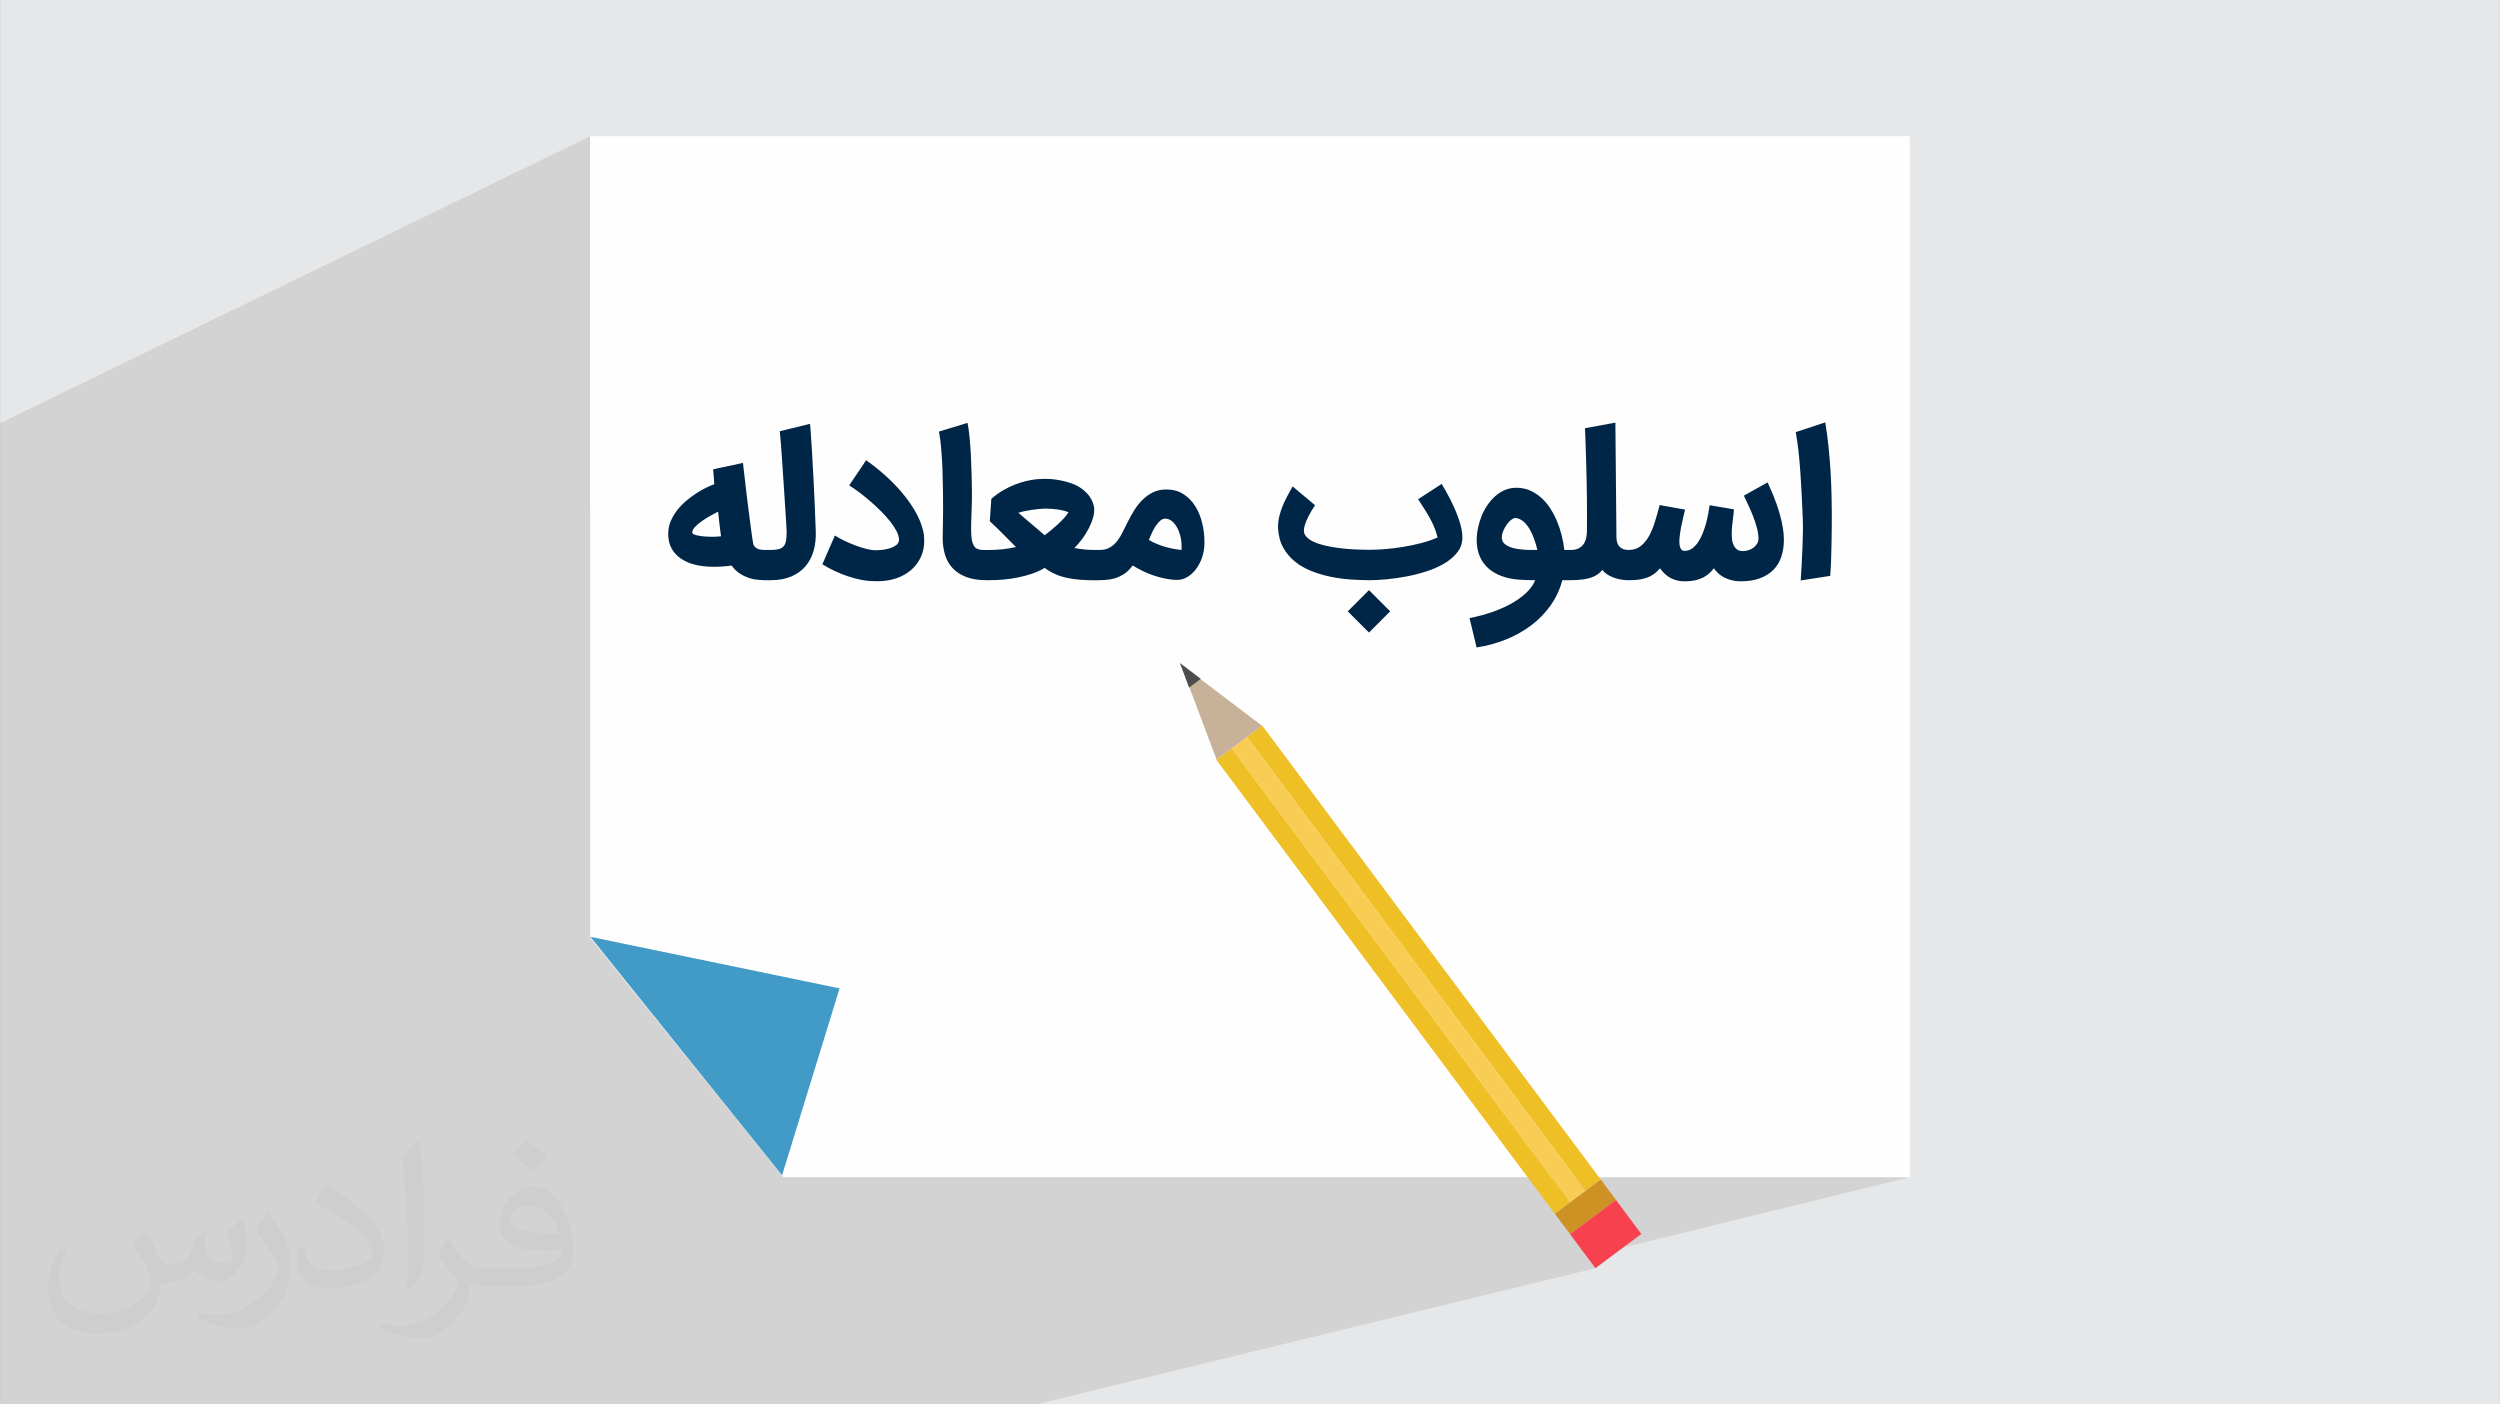
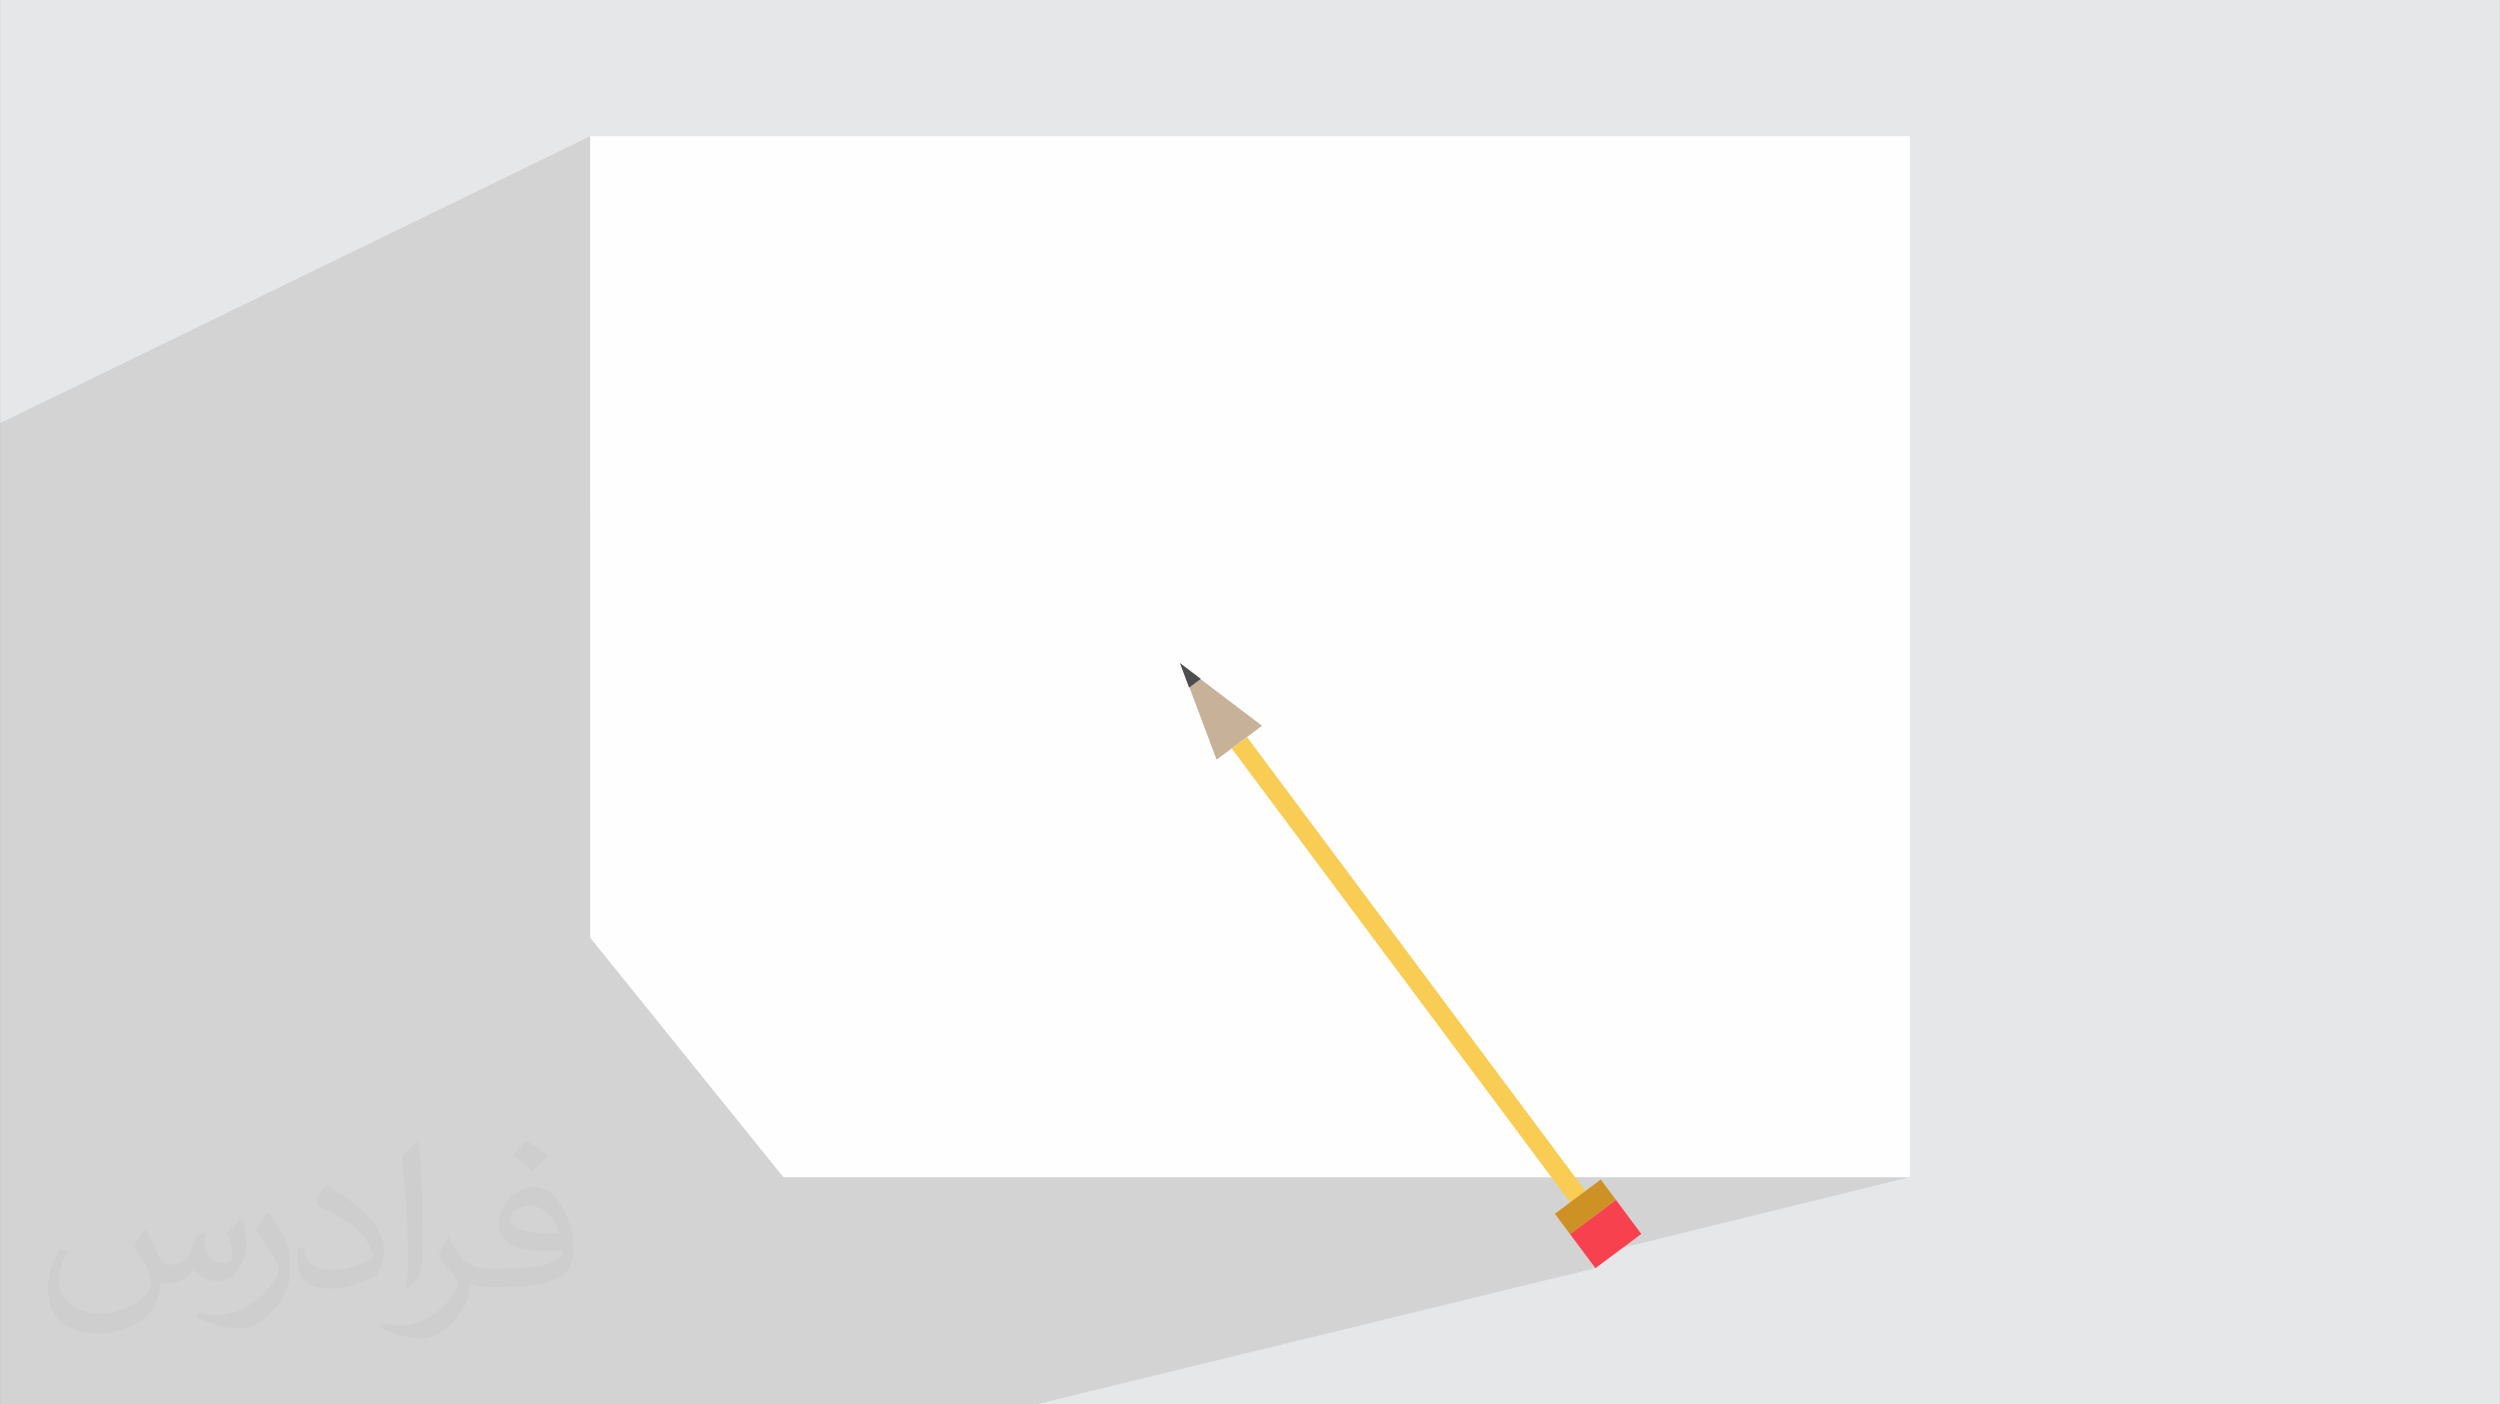
<svg xmlns="http://www.w3.org/2000/svg" xml:space="preserve" width="3.708in" height="2.083in" version="1.0" style="shape-rendering:geometricPrecision; text-rendering:geometricPrecision; image-rendering:optimizeQuality; fill-rule:evenodd; clip-rule:evenodd" viewBox="0 0 3702.73 2080.18">
  <rect x="0" y="0" width="3702.73" height="2080.18" fill="#808080" stroke="none" />
  <defs>
    <style type="text/css">
   
    .fil0 {fill:#E6E7E8}
    .fil13 {fill:#002647;fill-rule:nonzero}
    .fil5 {fill:#3A322E;fill-rule:nonzero}
    .fil4 {fill:#429BC7;fill-rule:nonzero}
    .fil12 {fill:#4D4D4D;fill-rule:nonzero}
    .fil6 {fill:#A1A1A1;fill-rule:nonzero}
    .fil9 {fill:#C7B299;fill-rule:nonzero}
    .fil10 {fill:#CE9124;fill-rule:nonzero}
    .fil7 {fill:#EFBF26;fill-rule:nonzero}
    .fil11 {fill:#F7414E;fill-rule:nonzero}
    .fil8 {fill:#F9CD53;fill-rule:nonzero}
    .fil3 {fill:#FEFEFE;fill-rule:nonzero}
    .fil2 {fill:#373435;fill-opacity:0.031}
    .fil1 {fill:#2B2A29;fill-opacity:0.102}
   
  </style>
  </defs>
  <g id="Layer_x0020_1">
    <path class="fil0" d="M-0 0l3702.73 0 0 2080.18 -3702.73 0 0 -2080.18z" />
    <path class="fil1" d="M-0 1211.75l0 -3.74 0 -1.38 0 -11.9 0 -37.69 0 -0.1 0 -11.99 0 -7.89 0 -6.28 0 -6.76 0 -497.24 874.01 -425 0 554.99 280.82 -118 44.88 -11.02 0.03 0.66 0.06 0.89 0.08 1.12 0.11 1.34 0.13 1.57 0.15 1.79 0.17 2.01 0.19 2.23 0.19 2.47 0.21 2.77 0.22 3.07 0.24 3.36 0.24 3.66 0.26 3.95 0.27 4.24 0.28 4.54 0.15 2.39 0.15 2.47 0.15 2.56 0.15 2.63 0.16 2.72 0.15 2.8 0.16 2.88 0.16 2.96 0.17 3.04 0.17 3.13 0.17 3.2 0.17 3.29 0.17 3.36 0.18 3.45 0.18 3.53 0.08 1.67 77.76 -31.82 1.44 1.03 106.39 -43.52 42.33 -12.86 0.46 2.37 0.44 2.49 0.42 2.59 0.4 2.7 0.38 2.8 0.36 2.91 0.33 3.01 0.32 3.11 0.28 3.19 0.27 3.23 0.26 3.26 0.24 3.3 0.24 3.34 0.22 3.37 0.21 3.41 0.19 3.44 0.16 3.48 0.15 3.48 0.15 3.48 0.14 3.48 0.13 3.49 0.12 3.49 0.1 3.49 0.09 3.5 0.1 3.47 0.09 3.41 0.07 3.35 0.07 3.29 0.06 3.23 0.04 3.16 0.04 3.1 0.03 3.04 0.03 2.68 0.01 2.71 -0.01 2.74 -0.03 2.77 -0.05 2.8 -0.01 0.46 63.72 -25.19 2.17 -0.83 2.15 -0.78 2.13 -0.73 2.1 -0.68 2.08 -0.63 2.06 -0.59 2.03 -0.53 2.01 -0.49 1.97 -0.43 1.92 -0.4 1.88 -0.37 1.83 -0.34 1.78 -0.3 1.72 -0.27 1.67 -0.24 1.62 -0.2 0.78 -0.06 0.8 -0.06 0.81 -0.06 0.83 -0.06 0.83 -0.06 0.85 -0.06 0.86 -0.06 0.87 -0.06 0.89 -0.04 1286.97 -507.68 0 0.02 -1286.93 507.66 0.85 -0.04 0.88 -0.04 0.87 -0.04 0.86 -0.03 0.86 -0.02 0.85 -0.02 0.84 -0 2.78 0.04 2.79 0.11 2.81 0.18 2.83 0.25 2.85 0.32 2.87 0.39 2.89 0.46 2.92 0.53 2.88 0.6 2.81 0.64 2.75 0.7 2.68 0.75 2.61 0.81 2.54 0.86 2.48 0.92 2.41 0.97 2.01 0.97 1.93 1 1.84 1.03 1.76 1.06 1.67 1.1 1.59 1.12 1.51 1.16 1.42 1.18 1.35 1.2 1.28 1.2 1.21 1.2 1.13 1.2 1.07 1.2 0.99 1.2 0.92 1.2 0.85 1.2 0.79 1.2 0.73 1.19 0.68 1.19 0.62 1.18 0.56 1.17 0.51 1.16 0.45 1.16 0.39 1.14 0.35 1.1 0.3 1.06 0.27 1.01 0.22 0.97 0.18 0.93 0.14 0.89 0.1 0.84 0.06 0.8 0.06 1.62 -0.01 1.65 -0.09 1.69 -0.17 1.72 -0.25 1.76 -0.27 1.47 89.93 -34.65 2.28 -0.87 2.34 -0.74 2.41 -0.6 2.48 -0.47 2.55 -0.33 2.62 -0.2 2.69 -0.07 3.66 0.11 3.53 0.32 3.4 0.53 3.26 0.75 3.13 0.96 3 1.18 2.86 1.39 2.73 1.6 2.61 1.79 2.5 1.92 2.38 2.05 2.27 2.19 2.15 2.32 2.03 2.45 1.91 2.58 1.79 2.72 1.67 2.81 1.56 2.91 1.45 3.01 1.34 3.1 1.23 3.2 1.12 3.29 0.94 3.19 134.84 -50.93 33.26 27.89 -0.54 0.78 -0.57 0.83 -0.59 0.88 -0.61 0.93 -0.64 0.99 -0.66 1.04 -0.68 1.1 -0.7 1.16 -0.69 1.21 -0.69 1.21 -0.69 1.23 -0.68 1.24 -0.68 1.25 -0.67 1.27 -0.66 1.28 -0.66 1.3 -0.64 1.32 -0.61 1.32 -0.59 1.32 -0.56 1.32 -0.54 1.32 -0.51 1.32 -0.48 1.32 -0.46 1.32 -0.42 1.3 -0.36 1.26 -0.31 1.22 -0.25 1.18 -0.2 1.14 -0.14 1.1 -0.09 1.06 -0.03 1.02 0.06 1.29 0.15 1.01 416.16 -153.93 45.04 -8.25 1.01 109.32 266.11 -95.26 43.74 -14.43 0.77 4.74 0.73 4.75 0.69 4.76 0.65 4.77 0.61 4.78 0.57 4.79 0.53 4.8 0.49 4.82 0.47 4.78 0.44 4.73 0.4 4.68 0.38 4.63 0.35 4.58 0.32 4.53 0.29 4.48 0.28 4.42 0.24 4.38 0.21 4.3 0.19 4.22 0.18 4.14 0.15 4.06 0.13 3.98 0.11 3.9 0.09 3.82 0.09 3.73 0.08 3.59 0.07 3.45 0.05 3.31 0.04 3.17 0.03 3.03 0.02 2.89 0 2.76 -0 2.46 -0 2.51 -0.01 2.56 -0.01 2.61 -0.01 2.66 -0.01 2.7 -0 2.76 -0 2.8 -0.02 2.86 -0.03 2.88 -0.04 2.91 -0.04 2.93 -0.04 2.96 -0.05 2.98 -0.05 3.01 -0.06 3.04 -0.05 3.04 -0.06 3.05 -0.06 3.06 -0.07 3.07 -0.08 3.08 -0.09 3.09 -0.09 3.1 -0.1 3.11 -0.13 3.11 -0.13 3.09 -0.14 3.07 -0.15 3.05 -0.17 3.04 -0.18 3.02 -0.19 3 -0.22 2.98 -833.48 279.55 455.66 611.09 495.72 0 -478.6 117.53 12.89 17.28 -0 0 -828.55 201.76 -0.01 0 -76.28 0 -143.01 0 -0.02 0 -118.85 0 -8.5 0 -0.01 0 -38.81 0 -38.25 0 -37.85 0 -196.45 0 -298.34 0 -0.02 0 -56.08 0 -289.06 0 -28.2 0 -28.22 0 -165.99 0 -9.72 0 -0.03 0 -0.74 0 0 -216.01 0 -20.67 0 -37.84 0 -37.82 0 -31.88 0 -0.11 0 -7.31 0 -7.37 0 -0.01 0 -7.23 0 -0.1 0 -23.41 0 -1.15 0 -51.14 0 -5.52 0 -26.27 0 -0.12 0 -0.01 0 -0.33 0 -1.17 0 -99.58 0 -31.37 0 -4.22 0 -1 0 -2.28 0 -23.68 0 -8.33 0 -2.52 0 -1.78 0 -0 0 -1.34 0 -4.7 0 -5.7 0 -0.45 0 -28.34 0 -0.88 0 -1.57 0 -6.68 0 -1.83 0 -7.58 0 -22.55 0 -18.43 0 -13.57 0 -4.46 0 -2.85 0 -22.87 0 -11.16 0 -4.87 0 -1.99 0 -39.86 0 -16.53z" />
-     <path class="fil2" d="M215.96 1821.93c7.07,10.71 11.65,21.01 16.13,32.45 3.33,6.66 5.09,18.93 20.7,18.93 4.57,0 11.13,-1.35 16.95,-4.57 6.55,-3.44 11.54,-8.64 14.15,-16.53l6.24 -21.01 15.19 -7.49 1.04 1.04c-2.08,7.91 -2.59,15.5 -2.59,21.43 0,17.57 15.19,24.23 27.25,24.23 7.07,0 13.42,-3.44 13.42,-9.89 0,-8.32 -3.53,-22.47 -8.12,-35.16 7.07,-7.07 14.15,-14.15 22.26,-19.87l1.25 0.63c3.53,14.98 5.51,29.75 5.51,39.63 0,9.67 -4.27,20.39 -7.8,27.36 -7.28,13.73 -20.18,24.65 -35.78,24.65 -11.85,0 -25.06,-5.93 -34.12,-16.95l-0.52 0c-8.53,10.61 -21.74,20.18 -42.86,20.18l-6.55 0c-1.04,13.94 -4.05,23.81 -8.64,32.66 -12.58,24.54 -49.92,41.92 -85.08,41.92 -48.89,0 -73.43,-28.19 -73.43,-65.73 0,-23.19 7.59,-44.72 19.24,-60.01l9.56 3.95c-7.28,13.94 -12.17,27.04 -12.17,39.94 0,35.16 28.61,51.9 61.58,51.9 30.58,0 68.44,-19.45 75.31,-42.02 -2.59,-24.65 -11.85,-36.19 -26,-58.66 4.27,-7.49 9.78,-14.98 16.64,-22.98l1.25 0 0 0 0 0 -0.01 -0.04zm563.83 -132.3c10.3,6.45 20.39,14.04 30.27,22.78 -5.51,7.8 -12.38,14.88 -20.91,21.12 -9.89,-8.01 -19.76,-14.88 -29.86,-22.16 6.86,-7.7 13.63,-15.08 20.49,-21.74l0 0 0 0 0 0 0 0 0 0 0.01 0zm5.3 96.11c-16.64,0 -30.27,10.92 -30.27,19.03 0,17.38 33.28,22.78 73.12,22.56 -4.99,-20.39 -22.47,-41.61 -42.86,-41.61l0 0.01zm-37.35 92.99c21.64,0 40.57,-0.63 55.02,-4.27 16.13,-4.05 29.75,-12.17 29.75,-17.78 0,-1.46 0,-3.22 -0.52,-4.68 -9.05,0.83 -19.45,0.83 -28.5,0.83 -29.33,0 -51.79,-6.66 -60.64,-23.09 -2.19,-4.57 -3.74,-9.67 -3.74,-15.5 0,-15.92 6.86,-31.41 18.93,-42.13 10.08,-8.84 21.22,-14.35 32.55,-14.35 20.49,0 36.81,16.44 48.26,42.34 6.24,14.15 10.5,30.47 10.5,51.07 0,13.73 -3.74,25.27 -12.27,33.8 -15.92,15.4 -45.24,21.22 -90.17,21.22l-20.39 0 0 0 -5.3 0c-11.13,0 -19.14,-1.98 -25.48,-6.86l-1.04 0c0.31,2.59 0.52,5.09 0.52,7.49 0,10.08 -3.33,22.98 -10.08,33.28 -19.97,29.64 -41.61,42.53 -60.33,42.53 -18.93,0 -42.13,-7.28 -63.03,-16.75l3.74 -7.28c6.76,2.81 16.13,4.68 29.02,4.68 33.8,0 78.21,-32.45 83.72,-64.17 -1.25,-2.59 -3.53,-6.03 -6.76,-9.67 -9.89,-11.75 -16.13,-21.53 -21.95,-31.82 4.99,-9.89 9.56,-17.78 13.83,-24.96l1.77 -0.21c14.46,29.44 27.56,46.28 56.78,46.28l4.57 0 0 0 21.22 0 0 0 0 0 0 0 0 0 0 0 0.04 0zm-146.45 31.1c2.5,-13.52 2.7,-28.7 2.7,-42.86l0 -21.01c0,-39.21 -4.99,-96.2 -9.05,-133.34 7.07,-7.59 16.95,-16.53 24.75,-22.56l2.29 0.63c5.3,46.7 6.55,100.79 6.55,150.81 0,13.11 -0.52,25.9 -1.77,35.26 -0.73,11.85 -7.59,20.8 -22.26,34.53l-3.22 -1.46zm-150.71 -61.89c0.73,18.41 9.78,32.87 41.4,32.87 19.66,0 36.3,-5.09 54.71,-13.83 3.33,-1.46 5.09,-3.44 5.09,-5.09 0,-11.54 -8.84,-26.83 -23.71,-40.77 -14.46,-13.11 -33.6,-24.65 -51.48,-32.35 -6.14,-2.59 -8.12,-5.3 -8.12,-7.91 0,-5.3 7.07,-16.44 12.9,-24.44l1.98 -0.21c20.49,10.71 43.38,26.63 60.33,44.3 15.4,16.33 24.96,32.87 24.96,50.86 0,13.31 -4.05,25.79 -10.61,37.44 -22.47,11.33 -46.39,19.97 -70.1,19.97 -28.81,0 -48.47,-13.52 -48.47,-45.24 0,-3.44 0,-8.73 1.25,-15.61l9.89 0 0 0 0 0 0 0 0 0 0 0 -0.01 0zm-52.11 -52.32l17.89 28.92c6.55,10.71 12.69,22.37 12.69,40.77l0 23.5c0,19.03 -12.17,39.42 -31.82,59.6 -15.4,13.63 -29.02,19.45 -41.61,19.45 -18.72,0 -40.15,-5.82 -64.9,-16.44l2.81 -7.28c7.8,2.08 16.84,3.84 27.98,3.84 35.58,-0.21 71.97,-26.21 88.61,-57.93 1.98,-3.64 2.7,-7.07 2.7,-9.47 0,-3.64 -1.98,-7.7 -3.53,-11.33 -9.05,-17.05 -19.14,-32.66 -30.27,-47.12 5.82,-9.16 11.65,-17.99 17.99,-26.73l1.46 0.21 0 0 0 0 0 0 0 0 0 0 -0.01 0z" />
+     <path class="fil2" d="M215.96 1821.93c7.07,10.71 11.65,21.01 16.13,32.45 3.33,6.66 5.09,18.93 20.7,18.93 4.57,0 11.13,-1.35 16.95,-4.57 6.55,-3.44 11.54,-8.64 14.15,-16.53l6.24 -21.01 15.19 -7.49 1.04 1.04c-2.08,7.91 -2.59,15.5 -2.59,21.43 0,17.57 15.19,24.23 27.25,24.23 7.07,0 13.42,-3.44 13.42,-9.89 0,-8.32 -3.53,-22.47 -8.12,-35.16 7.07,-7.07 14.15,-14.15 22.26,-19.87l1.25 0.63c3.53,14.98 5.51,29.75 5.51,39.63 0,9.67 -4.27,20.39 -7.8,27.36 -7.28,13.73 -20.18,24.65 -35.78,24.65 -11.85,0 -25.06,-5.93 -34.12,-16.95l-0.52 0c-8.53,10.61 -21.74,20.18 -42.86,20.18l-6.55 0c-1.04,13.94 -4.05,23.81 -8.64,32.66 -12.58,24.54 -49.92,41.92 -85.08,41.92 -48.89,0 -73.43,-28.19 -73.43,-65.73 0,-23.19 7.59,-44.72 19.24,-60.01l9.56 3.95c-7.28,13.94 -12.17,27.04 -12.17,39.94 0,35.16 28.61,51.9 61.58,51.9 30.58,0 68.44,-19.45 75.31,-42.02 -2.59,-24.65 -11.85,-36.19 -26,-58.66 4.27,-7.49 9.78,-14.98 16.64,-22.98l1.25 0 0 0 0 0 -0.01 -0.04zm563.83 -132.3c10.3,6.45 20.39,14.04 30.27,22.78 -5.51,7.8 -12.38,14.88 -20.91,21.12 -9.89,-8.01 -19.76,-14.88 -29.86,-22.16 6.86,-7.7 13.63,-15.08 20.49,-21.74l0 0 0 0 0 0 0 0 0 0 0.01 0zm5.3 96.11c-16.64,0 -30.27,10.92 -30.27,19.03 0,17.38 33.28,22.78 73.12,22.56 -4.99,-20.39 -22.47,-41.61 -42.86,-41.61l0 0.01zm-37.35 92.99c21.64,0 40.57,-0.63 55.02,-4.27 16.13,-4.05 29.75,-12.17 29.75,-17.78 0,-1.46 0,-3.22 -0.52,-4.68 -9.05,0.83 -19.45,0.83 -28.5,0.83 -29.33,0 -51.79,-6.66 -60.64,-23.09 -2.19,-4.57 -3.74,-9.67 -3.74,-15.5 0,-15.92 6.86,-31.41 18.93,-42.13 10.08,-8.84 21.22,-14.35 32.55,-14.35 20.49,0 36.81,16.44 48.26,42.34 6.24,14.15 10.5,30.47 10.5,51.07 0,13.73 -3.74,25.27 -12.27,33.8 -15.92,15.4 -45.24,21.22 -90.17,21.22l-20.39 0 0 0 -5.3 0c-11.13,0 -19.14,-1.98 -25.48,-6.86l-1.04 0c0.31,2.59 0.52,5.09 0.52,7.49 0,10.08 -3.33,22.98 -10.08,33.28 -19.97,29.64 -41.61,42.53 -60.33,42.53 -18.93,0 -42.13,-7.28 -63.03,-16.75l3.74 -7.28c6.76,2.81 16.13,4.68 29.02,4.68 33.8,0 78.21,-32.45 83.72,-64.17 -1.25,-2.59 -3.53,-6.03 -6.76,-9.67 -9.89,-11.75 -16.13,-21.53 -21.95,-31.82 4.99,-9.89 9.56,-17.78 13.83,-24.96l1.77 -0.21c14.46,29.44 27.56,46.28 56.78,46.28l4.57 0 0 0 21.22 0 0 0 0 0 0 0 0 0 0 0 0.04 0zm-146.45 31.1c2.5,-13.52 2.7,-28.7 2.7,-42.86l0 -21.01c0,-39.21 -4.99,-96.2 -9.05,-133.34 7.07,-7.59 16.95,-16.53 24.75,-22.56c5.3,46.7 6.55,100.79 6.55,150.81 0,13.11 -0.52,25.9 -1.77,35.26 -0.73,11.85 -7.59,20.8 -22.26,34.53l-3.22 -1.46zm-150.71 -61.89c0.73,18.41 9.78,32.87 41.4,32.87 19.66,0 36.3,-5.09 54.71,-13.83 3.33,-1.46 5.09,-3.44 5.09,-5.09 0,-11.54 -8.84,-26.83 -23.71,-40.77 -14.46,-13.11 -33.6,-24.65 -51.48,-32.35 -6.14,-2.59 -8.12,-5.3 -8.12,-7.91 0,-5.3 7.07,-16.44 12.9,-24.44l1.98 -0.21c20.49,10.71 43.38,26.63 60.33,44.3 15.4,16.33 24.96,32.87 24.96,50.86 0,13.31 -4.05,25.79 -10.61,37.44 -22.47,11.33 -46.39,19.97 -70.1,19.97 -28.81,0 -48.47,-13.52 -48.47,-45.24 0,-3.44 0,-8.73 1.25,-15.61l9.89 0 0 0 0 0 0 0 0 0 0 0 -0.01 0zm-52.11 -52.32l17.89 28.92c6.55,10.71 12.69,22.37 12.69,40.77l0 23.5c0,19.03 -12.17,39.42 -31.82,59.6 -15.4,13.63 -29.02,19.45 -41.61,19.45 -18.72,0 -40.15,-5.82 -64.9,-16.44l2.81 -7.28c7.8,2.08 16.84,3.84 27.98,3.84 35.58,-0.21 71.97,-26.21 88.61,-57.93 1.98,-3.64 2.7,-7.07 2.7,-9.47 0,-3.64 -1.98,-7.7 -3.53,-11.33 -9.05,-17.05 -19.14,-32.66 -30.27,-47.12 5.82,-9.16 11.65,-17.99 17.99,-26.73l1.46 0.21 0 0 0 0 0 0 0 0 0 0 -0.01 0z" />
    <g id="_1749747260816">
      <g id="_2727388625536">
        <path class="fil3" d="M2828.71 201.76l0 1541.85 -1668.51 0 -286.19 -354.67 0 -1187.17 1954.71 0 -0 -0.02z" />
-         <path class="fil4" d="M1158.29 1740.88l85.15 -276.91 -369.2 -76.39 284.05 353.31 0 -0.01z" />
      </g>
      <g id="_2727388622800">
        <path class="fil5" d="M2241.91 1627.21l-10.58 -15.63 -3.29 14.46 13.87 1.17 -0 -0z" />
        <path class="fil6" d="M1753.64 981.7l-0.34 -0.29 0.07 0.23 0.27 0.06 -0 -0.01z" />
-         <path class="fil7" d="M2348.24 1764.04l22.67 -16.9 -501.38 -672.37 -22.66 16.9 501.36 672.39 0.01 -0.01z" />
        <path class="fil8" d="M2325.58 1780.94l22.66 -16.9 -501.36 -672.4 -22.67 16.9 501.37 672.39z" />
-         <path class="fil7" d="M2302.91 1797.84l22.67 -16.9 -501.37 -672.39 -22.66 16.9 501.36 672.39z" />
        <path class="fil9" d="M1748.7 983.62l0 0 120.51 91.39 -67.33 50.19 -53.18 -141.57z" />
        <path class="fil10" d="M2325.45 1828.06l68 -50.7 -22.53 -30.23 -68 50.7 22.53 30.23z" />
        <path class="fil11" d="M2363 1878.42l67.99 -50.7 -37.55 -50.36 -68 50.7 37.56 50.35 -0 0z" />
        <path class="fil12" d="M1747.5 982.04l30.96 23.46 -17.29 12.9 -13.67 -36.36z" />
      </g>
-       <path class="fil13" d="M1056.43 839.51c-9.23,0 -17.91,-0.92 -26.05,-2.82 -8.09,-1.9 -15.2,-4.83 -21.22,-8.79 -6.02,-3.96 -10.8,-9.01 -14.32,-15.14 -3.48,-6.13 -5.21,-13.46 -5.21,-22.08 0,-6.51 1.19,-12.65 3.58,-18.45 2.44,-5.81 5.59,-11.23 9.5,-16.28 3.91,-5.05 8.36,-9.66 13.3,-13.89 4.99,-4.18 9.98,-7.93 15.03,-11.23 5.04,-3.31 9.87,-6.08 14.6,-8.36 4.66,-2.28 8.73,-4.01 12.21,-5.26 -0.06,-1.14 -0.17,-2.28 -0.28,-3.48 -0.11,-1.14 -0.16,-2.6 -0.27,-4.29 -0.11,-1.68 -0.27,-3.69 -0.44,-5.97 -0.22,-2.22 -0.43,-5.05 -0.71,-8.36l44.18 -9.44c1.95,17.74 3.85,33.92 5.64,48.52 1.79,14.65 3.36,27.25 4.78,37.82 1.36,10.58 2.5,18.89 3.36,24.92 0.92,6.02 1.47,9.22 1.63,9.6 1.41,3.04 3.53,5.16 6.29,6.35 2.83,1.14 6.62,1.74 11.4,1.74l3.15 0 0 44.77 -4.13 0c-3.96,0 -8.52,-0.38 -13.73,-1.08 -5.21,-0.7 -10.63,-2.39 -16.28,-5.04 -3.96,-1.85 -7.43,-4.02 -10.42,-6.4 -2.98,-2.45 -5.81,-5.48 -8.57,-9.18 -4.78,0.7 -9.44,1.14 -13.95,1.41 -4.45,0.33 -8.85,0.44 -13.08,0.44zm-0.87 -44.45c2,0 4.07,-0.06 6.19,-0.22 2.11,-0.11 4.17,-0.27 6.13,-0.49 -0.27,-1.57 -0.54,-3.36 -0.75,-5.32 -0.22,-1.9 -0.49,-4.28 -0.87,-7.05 -0.33,-2.77 -0.71,-6.14 -1.2,-9.99 -0.43,-3.85 -0.97,-8.57 -1.52,-14.16 -3.64,1.79 -7.59,3.96 -12.04,6.46 -4.45,2.5 -8.63,5.15 -12.54,7.93 -3.91,2.77 -7.22,5.59 -9.82,8.46 -2.66,2.88 -3.96,5.59 -3.96,8.04 0,1.19 1.03,2.22 3.14,3.04 2.11,0.81 4.78,1.46 7.87,1.95 3.15,0.54 6.4,0.87 9.93,1.08 3.47,0.16 6.62,0.27 9.44,0.27zm75.33 19.54l10.74 0c4.83,0 8.74,-0.43 11.83,-1.25 3.04,-0.87 5.48,-2.34 7.22,-4.39 1.74,-2.06 2.93,-4.89 3.53,-8.41 0.6,-3.58 0.87,-8.04 0.81,-13.4 0,-0.76 -0.16,-3.53 -0.43,-8.31 -0.27,-4.72 -0.65,-10.74 -1.08,-17.96 -0.44,-7.22 -0.92,-15.31 -1.57,-24.21 -0.6,-8.9 -1.2,-17.96 -1.79,-27.08 -0.65,-9.17 -1.25,-18.13 -1.79,-26.81 -0.54,-8.68 -1.08,-16.28 -1.63,-22.9 -0.54,-6.62 -0.97,-11.83 -1.36,-15.74 -0.27,-3.36 -0.49,-5.16 -0.54,-5.37l44.88 -11.02c0.06,1.47 0.38,5.37 0.92,11.62 0.49,6.18 1.14,15.57 1.9,28.06 0.76,12.54 1.63,28.55 2.61,48.03 0.97,19.49 2,43.2 3.04,71.15 0.37,10.64 -0.71,20.46 -3.26,29.36 -2.55,8.9 -6.62,16.61 -12.16,23.01 -5.59,6.4 -12.59,11.4 -21.11,14.98 -8.47,3.64 -18.51,5.42 -30.01,5.42l-10.74 0 0 -44.77zm105.61 -21.38c3.96,2.55 8.57,5.1 13.95,7.65 5.32,2.55 10.8,4.89 16.39,7 5.64,2.11 11.07,3.85 16.33,5.16 5.32,1.35 9.88,2.01 13.73,2.01 2.17,0 5.21,-0.17 9.01,-0.54 3.86,-0.38 7.59,-1.14 11.34,-2.23 3.75,-1.08 7,-2.6 9.77,-4.61 2.77,-1.95 4.29,-4.56 4.45,-7.76 0.11,-3.69 -1.03,-7.87 -3.31,-12.49 -2.33,-4.61 -5.42,-9.44 -9.33,-14.49 -3.96,-5.05 -8.47,-10.15 -13.63,-15.3 -5.15,-5.16 -10.42,-10.09 -15.9,-14.87 -5.48,-4.78 -10.97,-9.18 -16.45,-13.3 -5.48,-4.12 -10.53,-7.59 -15.14,-10.52l25.07 -37.23c9.12,6.41 18.24,13.57 27.25,21.55 9.01,7.98 17.32,16.44 24.91,25.29 7.6,8.9 14.22,18.07 19.81,27.52 5.64,9.49 9.66,19.05 12.1,28.71 0.76,2.71 1.3,5.48 1.57,8.25 0.27,2.82 0.44,5.48 0.44,8.03 0,8.74 -1.74,16.82 -5.1,24.15 -3.42,7.27 -8.14,13.62 -14.22,18.94 -6.13,5.32 -13.4,9.45 -21.87,12.37 -8.52,2.93 -17.85,4.39 -28.06,4.39 -0.76,0 -1.52,0 -2.28,-0.06 -0.76,-0.06 -1.52,-0.06 -2.22,-0.06 -6.51,0 -13.19,-0.7 -20.08,-2.06 -6.84,-1.36 -13.57,-3.2 -20.24,-5.48 -6.62,-2.23 -13.08,-4.89 -19.38,-7.93 -6.29,-2.98 -12.1,-6.19 -17.47,-9.5l18.56 -42.6zm224.52 66.16c-11.78,0 -21.82,-1.63 -30.01,-4.77 -8.2,-3.15 -14.92,-7.55 -20.13,-13.08 -5.16,-5.59 -8.9,-12.16 -11.23,-19.76 -2.28,-7.59 -3.48,-15.85 -3.48,-24.69 0,-4.56 0.11,-10.21 0.27,-16.93 0.22,-6.73 0.33,-14.54 0.33,-23.44 0,-8.84 -0.06,-18.61 -0.16,-29.2 -0.11,-10.63 -0.38,-21.27 -0.76,-31.96 -0.44,-10.64 -1.03,-20.89 -1.85,-30.72 -0.81,-9.82 -1.9,-18.34 -3.36,-25.61l42.33 -12.86c1.25,6.19 2.28,13.57 3.1,21.98 0.75,8.47 1.41,17.32 1.89,26.54 0.43,9.28 0.81,18.56 1.03,27.9 0.27,9.33 0.43,18.02 0.49,26.05 0.11,7.11 0,14.54 -0.33,22.31 -0.33,7.81 -0.6,15.25 -0.76,22.36 -0.21,7.16 -0.16,13.57 0.17,19.32 0.38,5.81 1.25,10.15 2.66,13.19 0.81,2.17 1.9,3.8 3.15,4.94 1.3,1.14 2.76,2.01 4.5,2.55 1.68,0.6 3.53,0.92 5.59,1.03 2.01,0.05 4.23,0.11 6.73,0.11l3.8 0 0 44.77 -3.96 0zm165.96 -44.77l0 44.77 -4.83 0.11c-7.49,0 -14.6,-0.22 -21.44,-0.71 -6.89,-0.49 -13.4,-1.36 -19.7,-2.66 -6.29,-1.36 -12.21,-3.2 -17.85,-5.64 -5.59,-2.39 -10.91,-5.53 -15.91,-9.39 -5.59,3.42 -11.72,6.24 -18.5,8.58 -6.73,2.28 -13.73,4.17 -20.95,5.64 -7.22,1.47 -14.49,2.5 -21.87,3.15 -7.33,0.6 -14.44,0.92 -21.22,0.92l-5.37 0 0 -44.77 5.37 0c6.62,0 13.29,-0.33 20.08,-1.03 6.84,-0.71 13.46,-1.85 19.97,-3.36 -3.2,-3.1 -6.3,-6.19 -9.34,-9.28 -3.04,-3.04 -6.08,-6.13 -9.12,-9.23 -3.09,-3.15 -6.24,-6.3 -9.55,-9.5 -3.31,-3.2 -6.89,-6.62 -10.8,-10.21l2.28 -33.1c5.59,-4.94 11.35,-9.12 17.26,-12.54 5.97,-3.48 11.83,-6.3 17.64,-8.58 5.81,-2.28 11.4,-4.01 16.71,-5.26 5.32,-1.2 10.15,-2.07 14.38,-2.56 2.06,-0.16 4.28,-0.32 6.62,-0.49 2.39,-0.11 4.72,-0.22 6.94,-0.22 7.39,0 14.93,0.76 22.74,2.28 7.76,1.52 14.82,3.58 21.16,6.24 5.48,2.56 10.04,5.43 13.73,8.63 3.69,3.2 6.62,6.4 8.79,9.61 2.17,3.2 3.75,6.35 4.73,9.39 0.97,2.98 1.52,5.53 1.63,7.6 0.27,4.28 -0.27,8.9 -1.68,13.94 -1.41,5.05 -3.47,10.21 -6.19,15.47 -2.66,5.21 -5.86,10.37 -9.55,15.41 -3.69,5.05 -7.65,9.71 -11.89,13.95 5.21,0.92 10.2,1.63 14.93,2.11 4.78,0.49 10.09,0.71 15.96,0.71l4.83 0zm-79.19 -61.27c-2.22,0 -5.15,0.17 -8.62,0.49 -3.47,0.33 -7.11,0.76 -10.8,1.36 -3.75,0.54 -7.38,1.19 -11.02,1.95 -3.58,0.76 -6.56,1.57 -9.07,2.39l38.96 33.27c2.72,-1.95 5.86,-4.39 9.4,-7.33 3.53,-2.93 7,-5.97 10.42,-9.12 3.42,-3.2 6.51,-6.35 9.28,-9.44 2.77,-3.09 4.83,-5.86 6.13,-8.2 -2.17,-0.98 -4.72,-1.79 -7.59,-2.5 -2.93,-0.7 -5.97,-1.25 -9.17,-1.68 -3.15,-0.43 -6.3,-0.76 -9.39,-0.92 -3.15,-0.22 -5.97,-0.28 -8.52,-0.28zm196.25 105.61c-5.7,0 -11.56,-0.6 -17.58,-1.79 -6.03,-1.2 -11.94,-2.77 -17.75,-4.73 -5.81,-2.01 -11.39,-4.29 -16.71,-6.89 -5.32,-2.6 -10.1,-5.26 -14.22,-7.98 -3.15,4.12 -6.46,7.59 -9.99,10.42 -3.53,2.77 -7.33,4.99 -11.34,6.68 -4.02,1.73 -8.36,2.93 -13.02,3.63 -4.67,0.71 -9.71,1.08 -15.09,1.08l-7.06 0 0 -44.77 7.06 0c6.24,0 11.5,-1.25 15.74,-3.8 4.24,-2.55 7.87,-5.86 10.91,-9.87 2.98,-3.96 5.7,-8.42 7.98,-13.3 2.33,-4.83 4.72,-9.6 7.16,-14.22 2.82,-5.75 6.03,-11.5 9.55,-17.26 3.53,-5.75 7.59,-10.96 12.26,-15.57 4.61,-4.61 9.82,-8.41 15.63,-11.29 5.81,-2.87 12.32,-4.28 19.59,-4.28 9.93,0 18.45,2.28 25.56,6.84 7.11,4.62 13.02,10.58 17.64,18.02 4.61,7.38 8.03,15.79 10.26,25.18 2.22,9.39 3.31,18.83 3.31,28.38 0,8.03 -1.14,15.41 -3.53,22.25 -2.34,6.79 -5.43,12.65 -9.23,17.53 -3.74,4.94 -8.03,8.74 -12.81,11.56 -4.73,2.77 -9.55,4.18 -14.32,4.18zm-18.13 -90.74c-2.77,0 -5.32,1.03 -7.65,3.15 -2.39,2.11 -4.62,4.78 -6.68,7.87 -2.06,3.1 -3.91,6.52 -5.59,10.21 -1.63,3.69 -3.15,7.06 -4.45,10.2 3.09,1.95 6.67,3.8 10.63,5.48 3.97,1.74 8.04,3.2 12.32,4.5 4.23,1.25 8.52,2.33 12.86,3.14 4.34,0.87 8.52,1.47 12.49,1.85 0.43,-5.76 0.16,-11.4 -0.87,-16.99 -1.03,-5.53 -2.66,-10.53 -4.89,-14.88 -2.22,-4.34 -4.88,-7.87 -8.04,-10.52 -3.09,-2.72 -6.51,-4.02 -10.14,-4.02zm302.39 91.17c-8.46,0 -17.64,-0.38 -27.46,-1.03 -9.82,-0.65 -19.65,-1.95 -29.47,-3.96 -9.82,-1.95 -19.33,-4.78 -28.5,-8.36 -9.23,-3.58 -17.42,-8.25 -24.64,-14 -7.22,-5.75 -13.13,-12.75 -17.69,-21 -4.62,-8.3 -7.16,-18.13 -7.7,-29.52 0,-5.59 0.59,-10.96 1.79,-16.22 1.25,-5.21 2.87,-10.37 4.88,-15.36 2.07,-4.99 4.34,-9.93 6.95,-14.81 2.6,-4.83 5.26,-9.72 8.03,-14.65l33.26 27.89c-1.41,2.01 -3.09,4.56 -4.99,7.71 -1.85,3.2 -3.7,6.51 -5.43,9.98 -1.74,3.53 -3.2,7.06 -4.39,10.58 -1.2,3.53 -1.79,6.62 -1.79,9.28 0,3.47 1.31,6.56 3.91,9.33 2.61,2.72 6.13,5.16 10.64,7.27 4.45,2.11 9.82,3.91 16.01,5.37 6.19,1.47 12.86,2.72 20.08,3.69 7.22,0.98 14.76,1.68 22.63,2.11 7.93,0.44 15.85,0.65 23.88,0.65 6.73,0 14.33,-0.33 22.85,-0.98 8.58,-0.7 17.37,-1.73 26.43,-3.2 9.07,-1.47 18.07,-3.36 27.03,-5.64 8.95,-2.34 17.21,-5.15 24.64,-8.46 -1.14,-4.4 -2.5,-8.69 -4.02,-12.7 -1.57,-4.07 -3.47,-8.3 -5.75,-12.7 -2.28,-4.4 -4.94,-9.07 -8.09,-14.06 -3.09,-5.05 -6.78,-10.75 -11.01,-17.15l34.84 -22.63c1.69,2.71 3.64,6.08 5.92,10.04 2.28,3.96 4.56,8.25 6.89,12.81 2.28,4.56 4.56,9.39 6.79,14.49 2.22,5.1 4.18,10.21 5.92,15.3 1.79,5.11 3.09,10.09 4.07,14.93 0.92,4.89 1.3,9.44 1.14,13.68 -0.49,7.93 -3.2,14.92 -8.25,21 -4.99,6.13 -11.4,11.4 -19.16,15.96 -7.81,4.5 -16.55,8.36 -26.32,11.45 -9.77,3.14 -19.7,5.64 -29.74,7.49 -10.04,1.9 -19.8,3.25 -29.25,4.12 -9.44,0.87 -17.74,1.3 -24.91,1.3zm-0.7 77.55l-31.42 -31.42 31.42 -31.42 31.42 31.42 -31.42 31.42zm148.92 -21.38c13.29,-2.66 25.45,-5.98 36.36,-9.99 10.96,-4.01 20.57,-8.46 28.82,-13.46 8.3,-4.94 15.14,-10.2 20.57,-15.74 5.42,-5.59 9.28,-11.23 11.5,-16.99 -4.07,0 -8.36,-0.11 -12.86,-0.22 -4.56,-0.16 -8.25,-0.33 -11.18,-0.54 -9.33,-0.71 -17.85,-2.5 -25.5,-5.26 -7.65,-2.82 -14.22,-6.62 -19.76,-11.5 -5.48,-4.83 -9.77,-10.75 -12.81,-17.75 -2.98,-7 -4.5,-15.04 -4.5,-24.1 0,-5.75 0.59,-11.61 1.84,-17.69 1.2,-6.03 2.99,-11.94 5.26,-17.7 2.34,-5.75 5.21,-11.18 8.68,-16.28 3.42,-5.1 7.33,-9.55 11.67,-13.46 4.34,-3.85 9.12,-6.89 14.38,-9.12 5.21,-2.22 10.85,-3.31 16.88,-3.31 7.22,0 13.78,1.31 19.86,3.91 6.02,2.55 11.56,6.08 16.61,10.53 5.04,4.45 9.55,9.65 13.46,15.63 3.91,6.02 7.33,12.43 10.21,19.26 2.87,6.84 5.21,13.95 7.06,21.22 1.84,7.33 3.14,14.54 3.91,21.6l6.08 0 0 44.77 -9.06 0c-3.7,13.84 -9.56,26.43 -17.64,37.72 -8.04,11.29 -17.69,21.11 -28.93,29.52 -11.23,8.36 -23.72,15.31 -37.44,20.79 -13.74,5.48 -28.06,9.34 -42.98,11.62l-10.48 -43.47zm69.36 -148.22c-1.95,-0.38 -4.23,0.27 -6.79,2.06 -2.55,1.74 -4.88,4.07 -7.05,7.06 -2.17,2.98 -4.01,6.24 -5.54,9.82 -1.52,3.63 -2.22,7.05 -2.11,10.36 0.11,3.2 1.14,5.86 3.1,7.93 2,2.06 4.56,3.8 7.65,5.16 3.09,1.36 6.62,2.39 10.53,3.03 3.96,0.65 7.81,1.14 11.72,1.42 3.86,0.33 7.49,0.43 10.85,0.43l8.79 0c-1.41,-5.86 -3.09,-11.45 -4.99,-16.82 -1.95,-5.37 -4.18,-10.21 -6.73,-14.43 -2.55,-4.29 -5.43,-7.81 -8.63,-10.64 -3.25,-2.82 -6.84,-4.62 -10.8,-5.37zm71.53 47.27l9.18 0c4.29,0 7.87,-0.65 10.85,-2.06 2.98,-1.36 5.42,-3.26 7.38,-5.81 1.9,-2.5 3.31,-5.42 4.23,-8.84 0.87,-3.36 1.36,-7.11 1.36,-11.18 0.05,-5.54 0.11,-12.32 0.11,-20.3 0,-7.98 -0.06,-16.55 -0.11,-25.78 -0.11,-9.18 -0.28,-18.72 -0.44,-28.6 -0.22,-9.88 -0.43,-19.49 -0.71,-28.88 -0.27,-9.39 -0.6,-18.29 -0.86,-26.75 -0.28,-8.47 -0.54,-15.85 -0.87,-22.15l45.04 -8.25 1.57 169.76c0,5.86 1.47,10.48 4.45,13.84 2.98,3.31 7.38,4.99 13.24,4.99l3.09 0 0 44.77 -3.09 0c-3.86,0.06 -7.76,-0.27 -11.67,-1.03 -3.96,-0.76 -7.65,-1.79 -11.12,-3.14 -3.53,-1.42 -6.62,-3.04 -9.33,-4.89 -2.77,-1.9 -4.89,-3.96 -6.4,-6.13 -1.95,2.5 -4.29,4.67 -6.95,6.51 -2.61,1.9 -5.81,3.47 -9.55,4.77 -3.7,1.25 -8.09,2.22 -13.08,2.88 -4.99,0.65 -10.8,1.03 -17.42,1.03l-8.9 0 0 -44.77zm94.7 0c7.05,0 13.03,-1.9 17.91,-5.7 4.89,-3.85 9.01,-8.84 12.48,-15.09 3.42,-6.24 6.35,-13.35 8.74,-21.33 2.44,-7.98 4.72,-16.12 6.89,-24.42l37.66 6.78c-0.76,3.31 -1.68,7.17 -2.76,11.56 -1.08,4.4 -2.06,8.95 -2.99,13.68 -0.87,4.73 -1.63,9.28 -2.17,13.79 -0.6,4.5 -0.7,8.41 -0.38,11.83 0.33,3.36 1.2,6.08 2.61,7.98 1.47,1.95 3.64,2.66 6.51,2.22 3.8,-0.32 7.22,-1.63 10.31,-3.96 3.04,-2.39 5.81,-5.42 8.25,-9.06 2.44,-3.69 4.62,-7.87 6.51,-12.49 1.9,-4.61 3.53,-9.39 4.89,-14.27 1.36,-4.94 2.5,-9.77 3.42,-14.6 0.87,-4.83 1.63,-9.23 2.17,-13.19l35.98 6.08c-0.11,2.88 -0.44,6.35 -0.98,10.53 -0.6,4.12 -1.09,8.46 -1.58,13.08 -0.49,4.56 -0.7,9.17 -0.7,13.73 0,4.56 0.49,8.68 1.52,12.32 1.08,3.64 2.77,6.57 5.21,8.85 2.39,2.28 5.76,3.36 10.09,3.36 2.66,0 5.37,-0.44 8.09,-1.3 2.72,-0.92 5.21,-2.17 7.38,-3.85 2.17,-1.63 3.91,-3.59 5.27,-5.86 1.41,-2.28 2.06,-4.83 2.06,-7.65 0,-4.89 -0.81,-10.31 -2.39,-16.23 -1.62,-5.86 -3.58,-11.72 -5.86,-17.53 -2.33,-5.81 -4.72,-11.29 -7.16,-16.5 -2.44,-5.21 -4.56,-9.56 -6.24,-13.19l35.11 -19.64 2.98 6.51c1.41,2.98 2.99,6.67 4.83,11.02 1.79,4.34 3.64,9.23 5.59,14.65 1.9,5.43 3.69,11.07 5.26,16.93 1.63,5.86 2.93,11.83 3.96,17.96 1.08,6.13 1.57,12.1 1.57,17.85 0,9.44 -1.3,17.91 -3.91,25.51 -2.55,7.54 -6.51,13.95 -11.72,19.21 -5.26,5.32 -11.83,9.39 -19.7,12.32 -7.87,2.93 -17.1,4.45 -27.68,4.56 -5.1,0 -9.72,-0.49 -13.84,-1.52 -4.18,-0.97 -7.93,-2.34 -11.29,-4.01 -3.36,-1.69 -6.29,-3.75 -8.84,-6.08 -2.56,-2.39 -4.83,-4.94 -6.79,-7.65 -2.28,2.93 -4.72,5.54 -7.27,7.87 -2.61,2.28 -5.59,4.28 -8.95,5.91 -3.31,1.68 -7.11,2.99 -11.23,3.91 -4.18,0.98 -8.9,1.47 -14.16,1.58 -4.61,0.11 -8.79,-0.33 -12.54,-1.2 -3.75,-0.92 -7.17,-2.22 -10.26,-3.91 -3.1,-1.68 -5.92,-3.74 -8.42,-6.18 -2.5,-2.39 -4.83,-5.05 -7,-7.98 -2.01,2.44 -4.29,4.72 -6.84,6.9 -2.55,2.11 -5.53,3.96 -9.06,5.59 -3.48,1.57 -7.54,2.82 -12.15,3.75 -4.62,0.86 -9.99,1.35 -16.12,1.35l-5.1 0 0 -44.77 2.82 0zm254.96 45.15c0.49,-7.71 0.92,-15.74 1.41,-24.04 0.49,-8.3 0.87,-16.5 1.2,-24.64 0.32,-8.14 0.54,-16.01 0.65,-23.66 0.11,-7.65 0,-14.65 -0.27,-21.05 -0.6,-13.41 -1.14,-25.19 -1.63,-35.33 -0.54,-10.15 -1.03,-19.16 -1.57,-26.98 -0.49,-7.87 -1.03,-14.71 -1.57,-20.62 -0.49,-5.86 -1.03,-11.29 -1.63,-16.17 -0.54,-4.94 -1.14,-9.56 -1.79,-13.84 -0.71,-4.29 -1.41,-8.74 -2.17,-13.35l43.74 -14.43c2.11,12.65 3.8,25.34 5.05,38.21 1.3,12.81 2.22,25.12 2.93,36.85 0.65,11.78 1.09,22.69 1.31,32.79 0.27,10.15 0.38,18.77 0.38,25.94 0,6.51 -0.06,13.51 -0.06,21.05 -0.06,7.6 -0.17,15.41 -0.33,23.55 -0.11,8.09 -0.33,16.28 -0.6,24.58 -0.33,8.31 -0.71,16.45 -1.31,24.37l-43.74 6.79z" />
    </g>
  </g>
</svg>